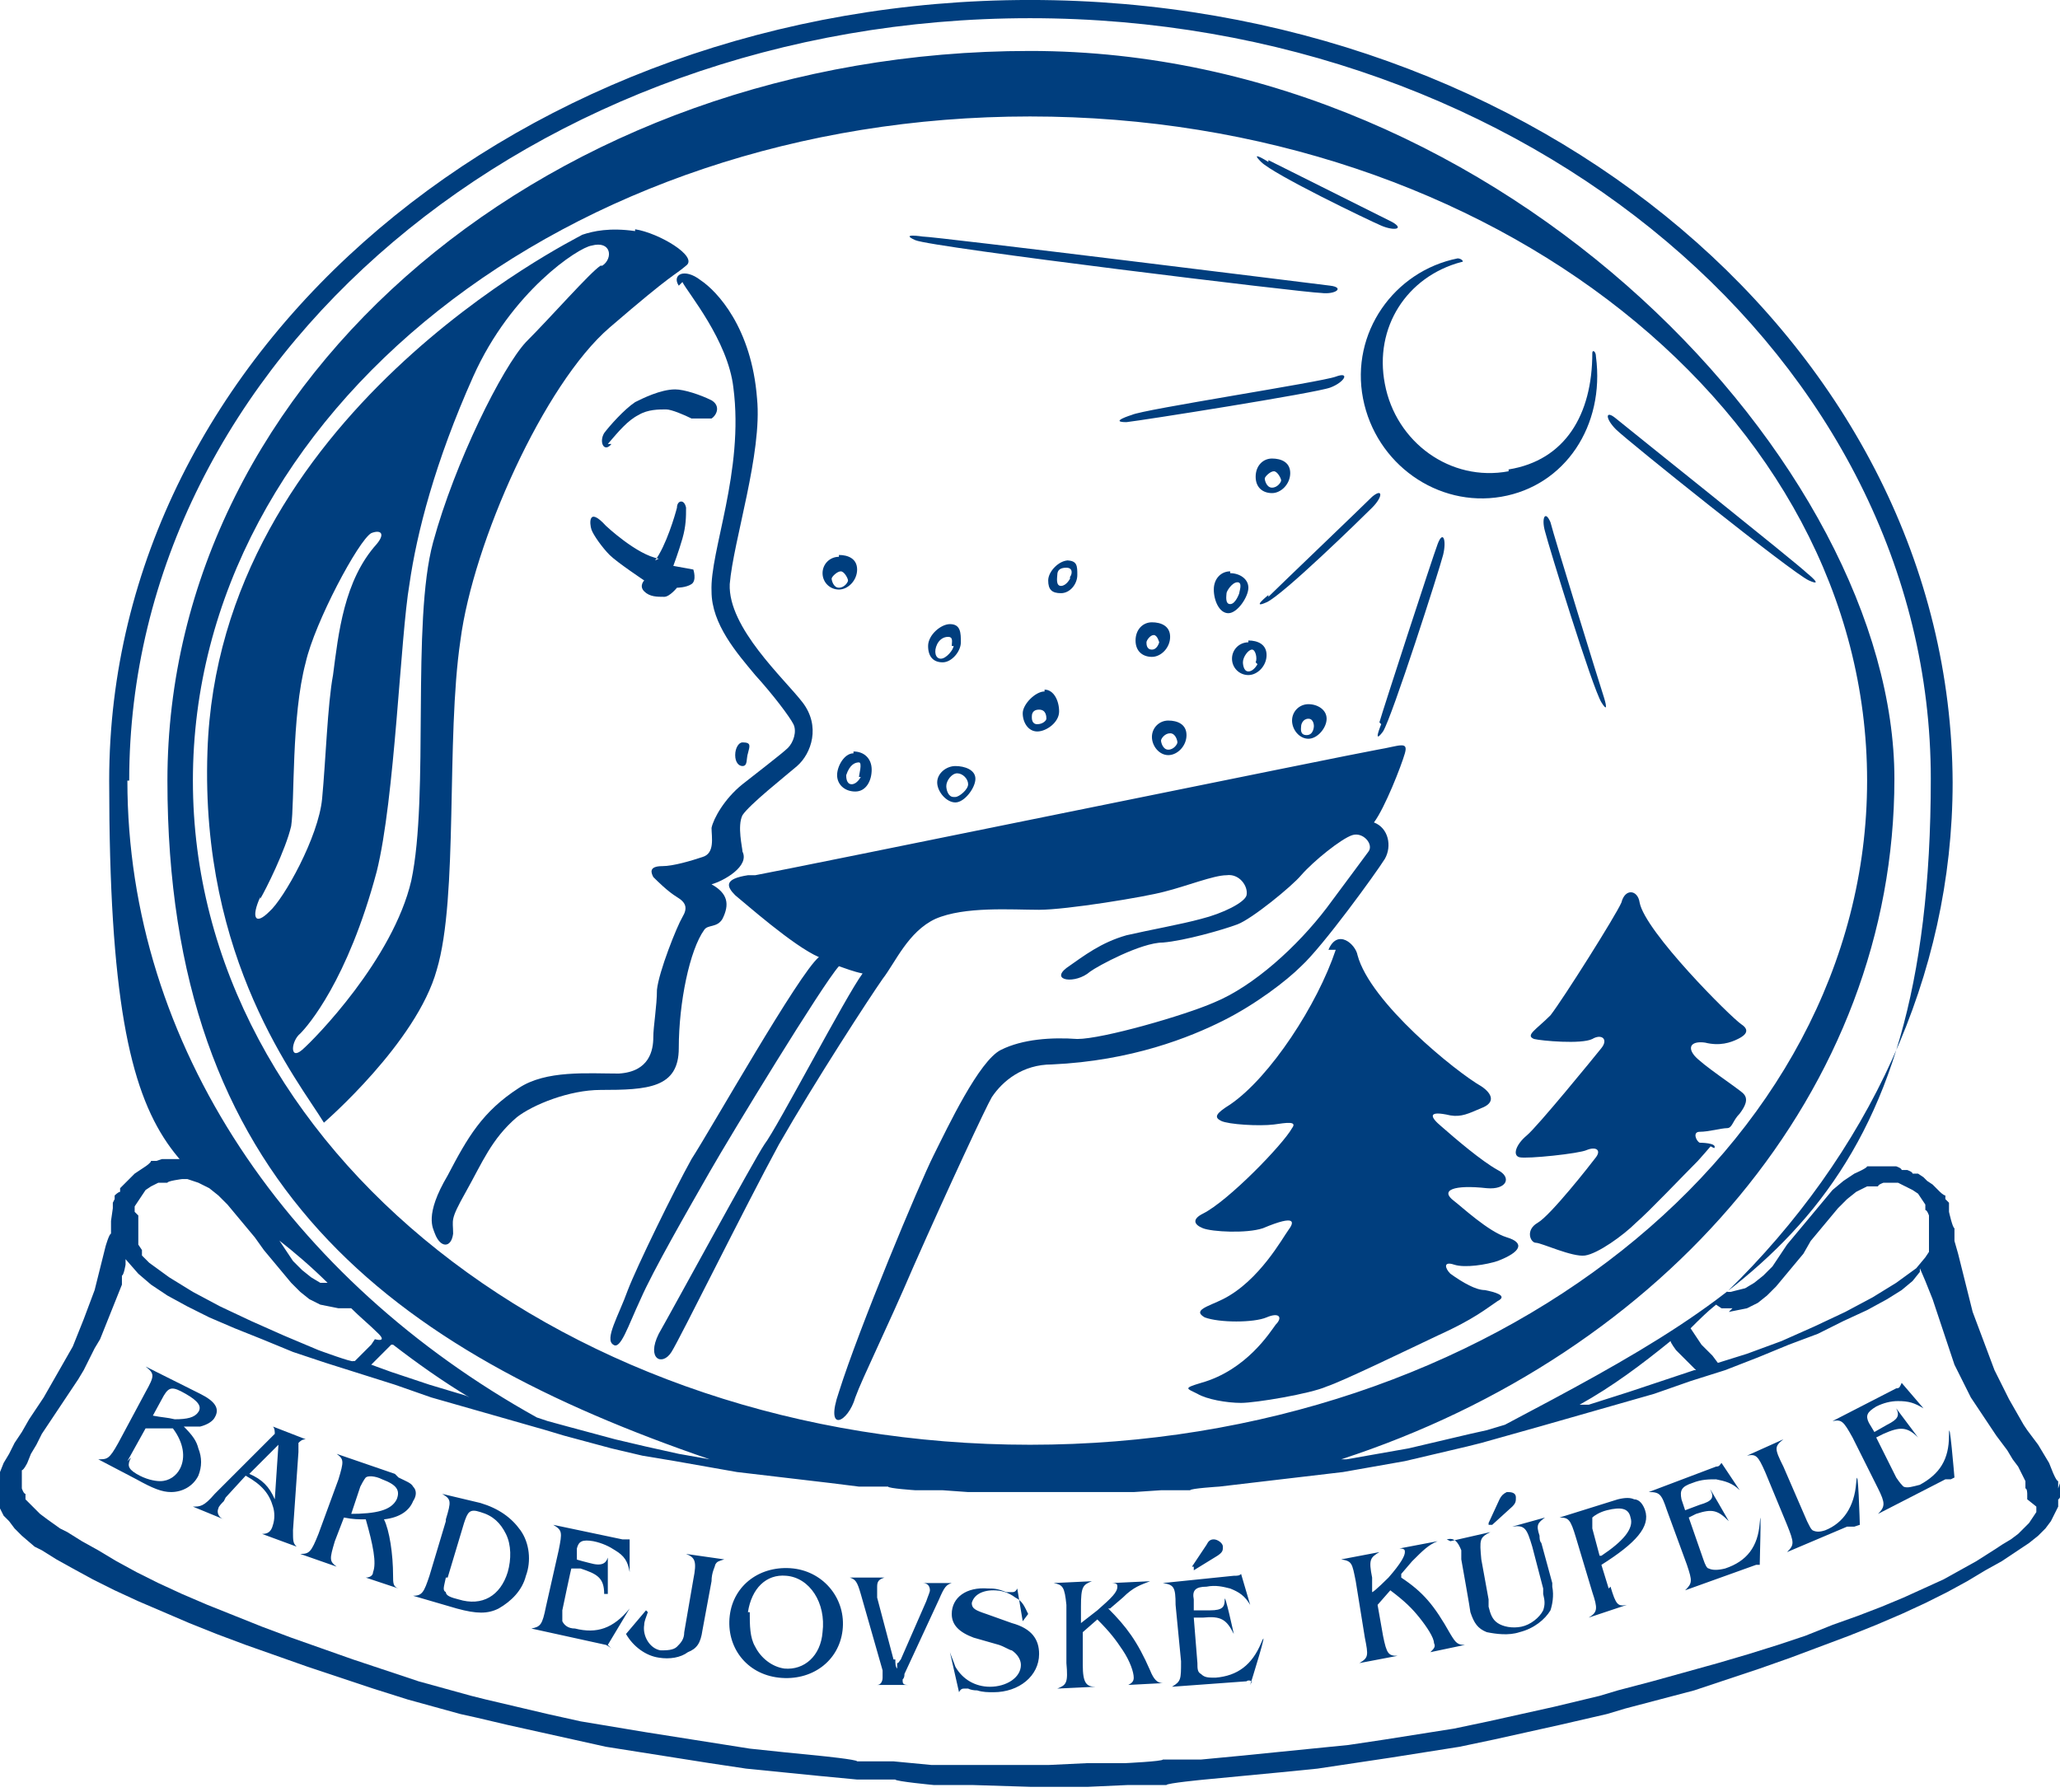
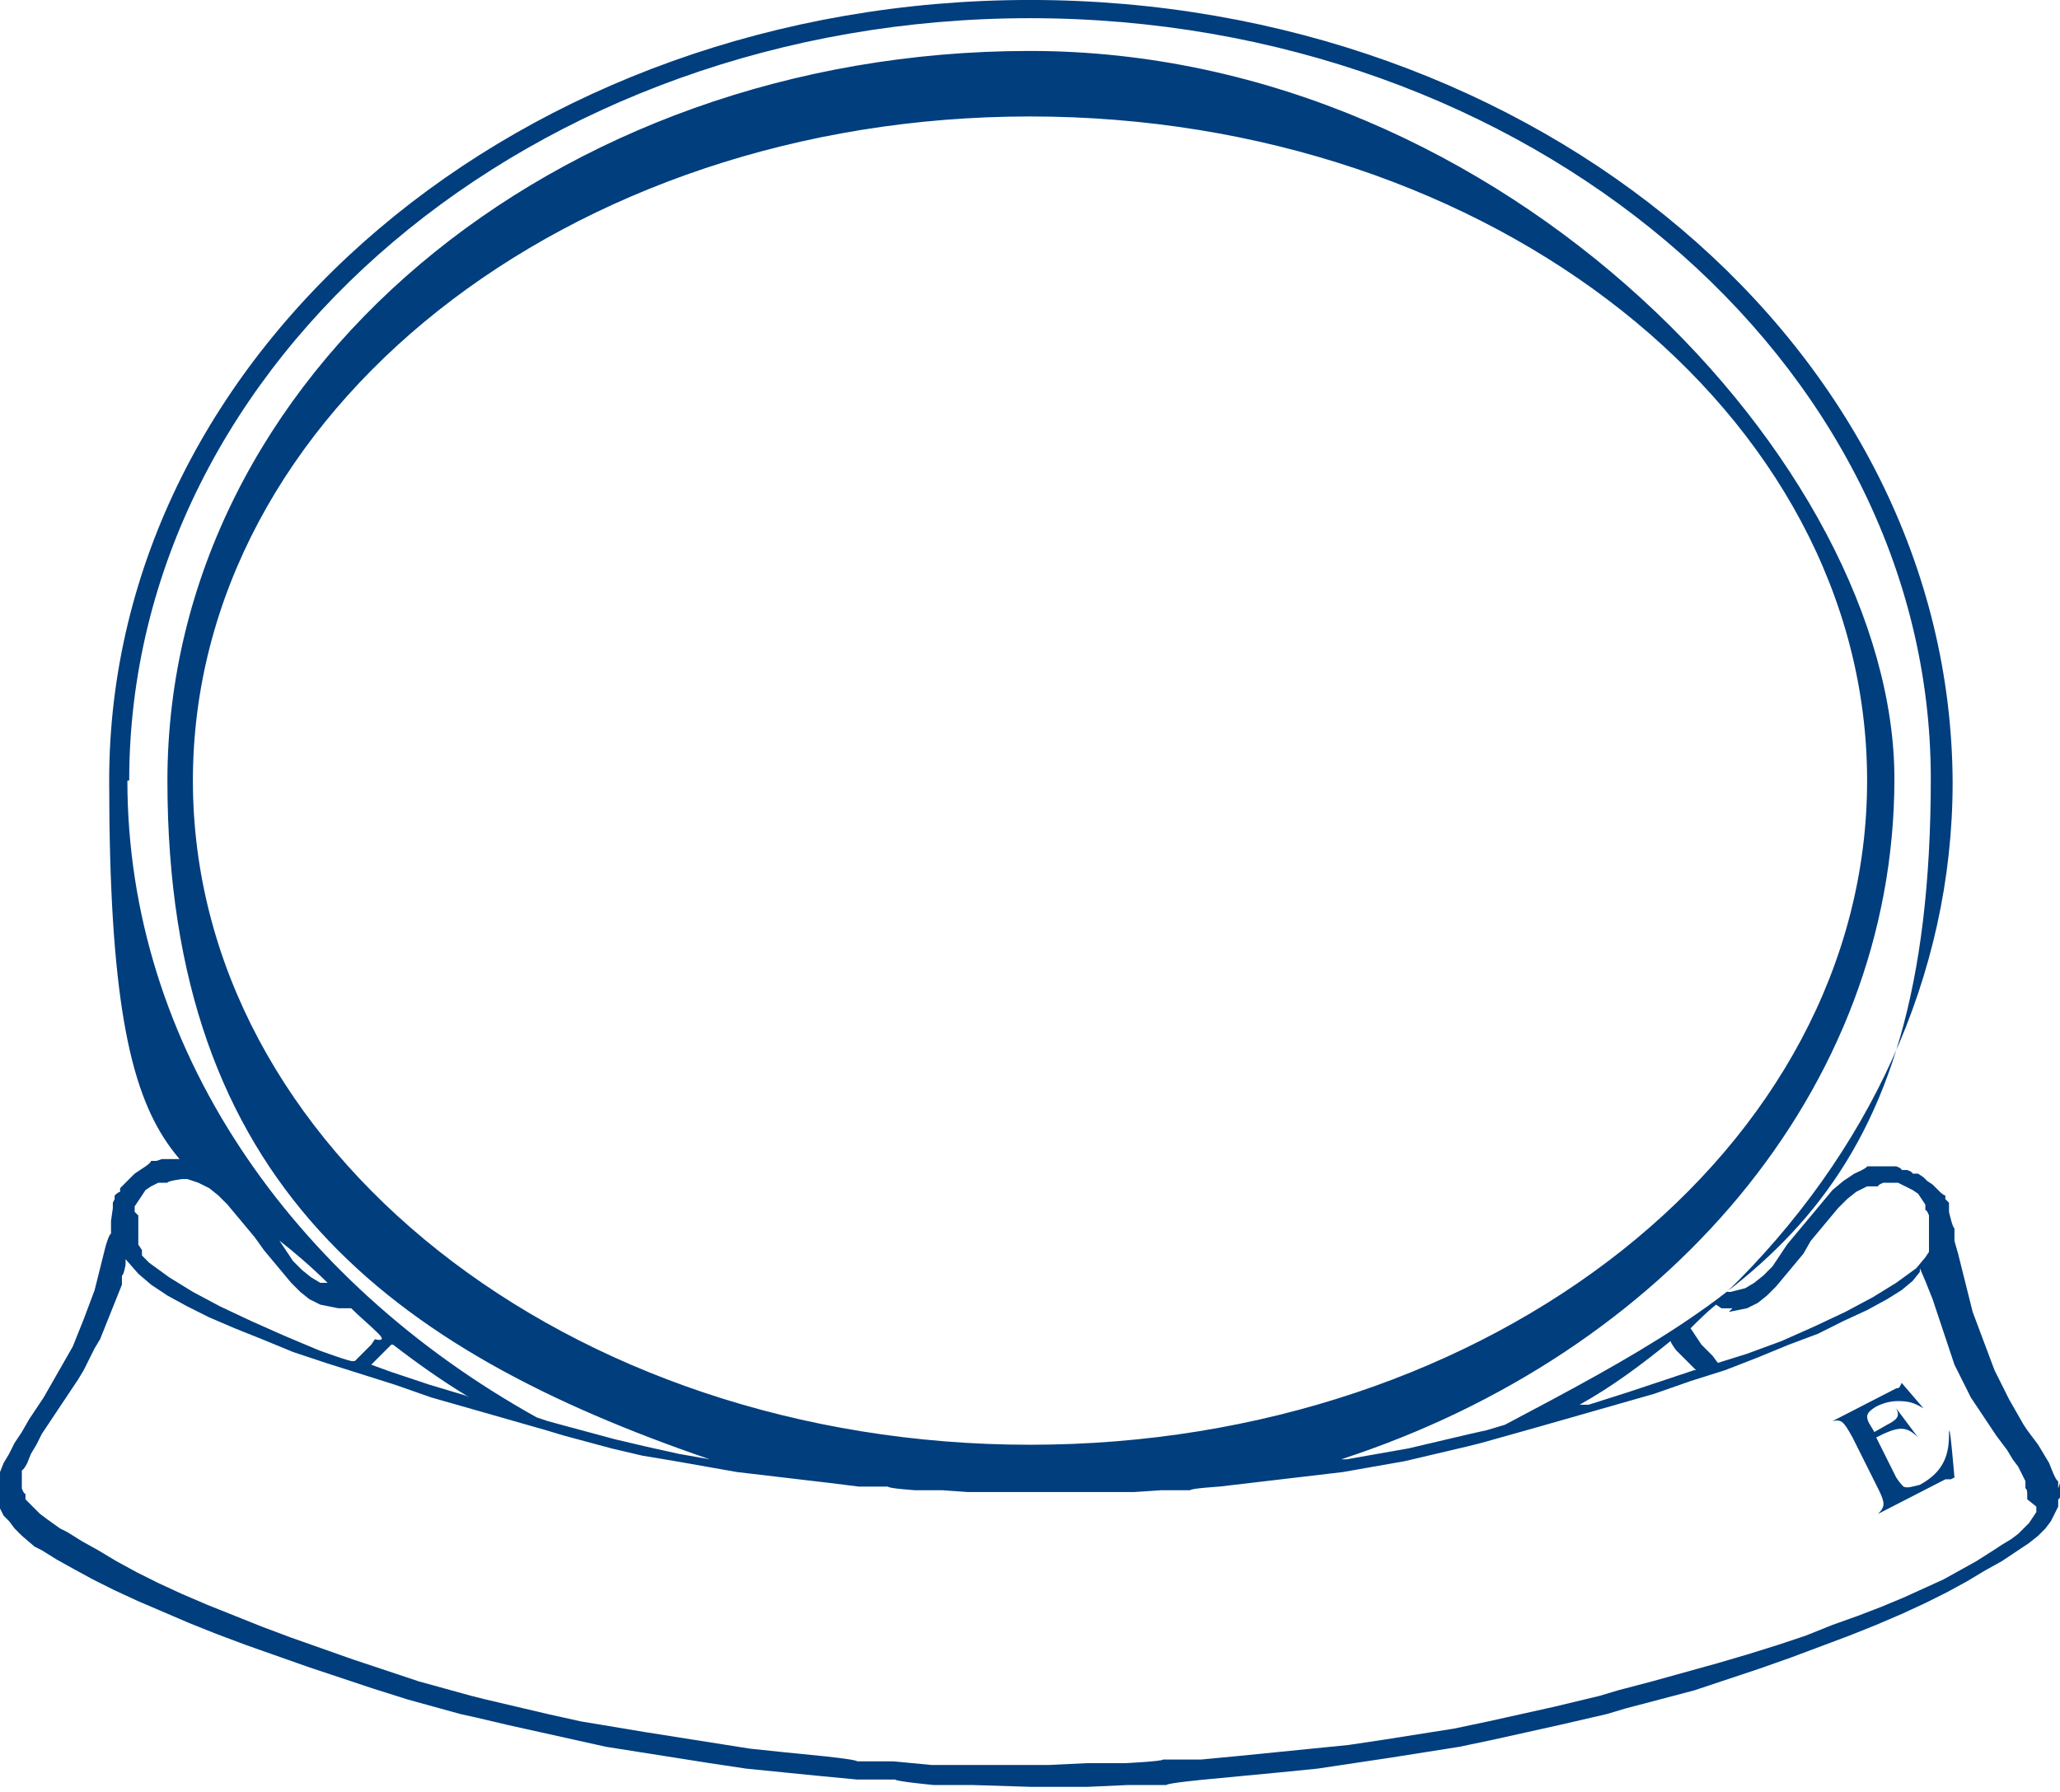
<svg xmlns="http://www.w3.org/2000/svg" id="Layer_1" version="1.1" viewBox="0 0 113.2 98.5">
  <defs>
    <style>.st0{fill-rule:evenodd}.st0,.st1{fill:#003e7e}</style>
  </defs>
-   <path d="M82.9 25.9c-3.2.6-6.2-1.6-6.8-4.8-.6-3.1 1.2-5.9 4.2-6.7.2 0 0-.2-.2-.2-3.5.7-5.9 4.1-5.2 7.7.7 3.6 4.1 6 7.6 5.4 3.5-.6 5.7-3.9 5.2-7.7 0-.3-.2-.4-.2-.2 0 3.4-1.5 5.9-4.6 6.4ZM69.7 8.8l6.8 3.4c.7.4.1.5-.6.2S70 9.6 69.3 8.9c-.7-.7.4 0 .4 0ZM99.3 31.5c-.5-.5-9.9-8-10.5-8.5-.6-.5-.6 0 0 .6s9.7 7.9 10.6 8.3c.9.4-.1-.4-.1-.4ZM50.7 13c.7 0 21.6 2.6 22.4 2.7.8.1.3.5-.5.4-.8 0-21.4-2.5-22.3-2.9-.9-.4.4-.2.4-.2ZM88.1 38.2c-.2-.6-2.7-8.7-2.9-9.5-.3-.7-.5-.2-.3.5.2.8 2.6 8.6 3.1 9.4.5.8.1-.4.1-.4ZM75.8 39.7c.2-.7 2.9-9 3.2-9.8.3-.8.5-.2.3.6s-2.8 8.9-3.3 9.7c-.6.8-.1-.4-.1-.4ZM62.2 22.8c.6-.3 10.4-1.8 11.2-2.1.8-.3.5.3-.3.6s-10.3 1.8-11.2 1.9c-1 0 .3-.4.3-.4ZM69.7 32.8c.5-.5 5.1-4.9 5.7-5.5.6-.5.6 0 0 .6s-4.9 4.8-5.8 5.2c-.9.4.1-.4.1-.4ZM73.4 52.2c-1 3-3.6 7-5.8 8.5-.8.5-.9.7-.5.9.4.2 2.1.3 2.9.2.7-.1 1.3-.2 1 .2-.5.9-3.5 4-4.9 4.7-.6.3-.5.6 0 .8.5.2 2.4.3 3.3 0 1.9-.8 1.7-.3 1.4.1-.3.4-1.6 2.8-3.6 3.8-.8.4-1.7.6-1 1 .8.3 2.7.3 3.4 0 .7-.3.9 0 .5.4-.3.4-1.6 2.5-4.1 3.2-1 .3-.8.3-.2.6.5.3 1.6.5 2.4.5s3.8-.5 4.7-.9c.9-.3 4.2-1.9 6.1-2.8 2-.9 2.7-1.5 3.3-1.9.6-.3-.2-.5-.7-.6-.5 0-1.2-.4-1.9-.9-.3-.3-.4-.7.2-.5.6.2 1.8 0 2.4-.2 1.3-.5 1.5-1 .5-1.3-1-.3-2.5-1.7-2.9-2-.8-.6 0-.9 1.8-.7 1.1.1 1.4-.6.6-1-.9-.5-2.3-1.7-3.1-2.4-.6-.5-.8-.9.5-.6.6.1 1-.1 1.7-.4.8-.3.6-.8 0-1.2-1.4-.8-6.1-4.6-6.8-7.2-.1-.6-1.1-1.5-1.6-.3ZM94 63s-.6.7-.7.8c-.8.8-2.7 2.8-3.4 3.4-.7.7-2.1 1.7-2.8 1.8-.7.1-2.4-.7-2.7-.7-.3 0-.6-.7.1-1.1.7-.4 2.9-3.2 3.2-3.6.3-.4 0-.6-.5-.4-.4.2-3.3.5-3.7.4-.4-.1-.2-.7.4-1.2.6-.5 3.7-4.3 4.1-4.8.4-.5 0-.8-.5-.5-.6.3-2.8.1-3.2 0-.5-.2.1-.5.9-1.3.7-.9 3.6-5.5 3.9-6.2.2-.8.9-.7 1 0 .3 1.6 5 6.3 5.6 6.7.6.4 0 .7-.2.8-.4.2-1 .4-1.8.2-.7-.1-1 .2-.6.7.4.5 2.4 1.8 2.7 2.1.3.3.1.7-.2 1.1-.4.4-.4.8-.7.8s-1 .2-1.5.2c-.4 0-.2.5 0 .6 0 0 1 0 .8.3ZM33.4 24.4c.6-.7 1.1-1.3 1.7-1.6.5-.3 1.1-.3 1.5-.3.3 0 1 .3 1.4.5h1.1c.3-.2.5-.7 0-1-.6-.3-1.5-.6-2-.6-.8 0-1.8.5-2.2.7-.6.4-1.4 1.3-1.7 1.7-.3.5 0 1.1.4.6ZM36 30.8c.6-.8 1.1-2.5 1.2-2.9 0-.4.4-.5.5 0 0 .5 0 1-.2 1.7s-.5 1.5-.5 1.5l1.1.2s.2.6-.1.8c-.3.2-.8.2-.8.2s-.4.5-.7.5c-.4 0-.8 0-1.1-.3-.3-.3 0-.6 0-.6s-1.5-1-1.9-1.4c-.4-.4-.9-1.1-1-1.4-.1-.3-.2-1.3.8-.2 0 0 1.7 1.6 2.9 1.8ZM40.8 40.8c-.2 0-.4.3-.4.7s.2.6.4.6c.3 0 .2-.4.3-.7.1-.4.2-.6-.3-.6Z" class="st0" />
-   <path d="M37.5 15.5c.3.6 2.5 3.2 2.8 5.8.6 4.6-1.3 9-1.2 11.2 0 1.8 1.4 3.4 2.4 4.6 1 1.1 1.9 2.3 2.1 2.7.2.4 0 1-.3 1.3-.3.3-2 1.6-2.5 2-1 .8-1.6 1.9-1.7 2.4 0 .5.2 1.4-.5 1.6-.6.2-1.6.5-2.2.5-.8 0-.6.4-.5.6.2.2.8.8 1.3 1.1.5.3.6.6.3 1.1-.3.5-1.3 3-1.4 4 0 .9-.2 2-.2 2.6 0 .7-.2 1.9-1.9 2-1.7 0-4-.2-5.5.8-2 1.3-2.8 2.7-3.9 4.8-1.3 2.2-.8 2.9-.7 3.2.3.8.9.8 1 0 0-.8-.2-.7.7-2.3.9-1.6 1.4-2.9 2.8-4.1.9-.7 2.9-1.5 4.6-1.5 2.6 0 4.3-.1 4.3-2.3 0-2.5.6-5.4 1.4-6.5.2-.3.7-.1 1-.6.4-.8.3-1.4-.6-1.9.7-.2 2.1-1 1.7-1.8 0-.2-.3-1.4 0-2 .4-.6 2.3-2.1 3-2.7.8-.7 1.3-2.2.3-3.5-1-1.3-4.1-4.1-4-6.5.2-2.4 1.8-7.2 1.5-10.2-.3-3.9-2.2-5.9-3.1-6.5-.9-.7-1.6-.3-1.2.3Z" class="st0" />
-   <path d="M41.5 48.1c1.7-.3 33-6.7 34.2-6.9 1.2-.2 1.7-.5 1.5.2-.2.7-1.1 3-1.7 3.8.8.3 1 1.3.6 2-.5.8-3.4 4.8-4.6 5.9-.8.8-2.5 2.1-4.3 3-1.8.9-5 2.2-9.4 2.4-1.6 0-2.7.9-3.3 1.8-.3.5-2.4 5-4.3 9.3-1.5 3.5-2.8 6.1-3.2 7.2-.4 1.4-1.7 2-.9-.3 1.1-3.5 4.4-11.4 5.2-13 .8-1.6 2.5-5.2 3.7-5.8 1.2-.6 2.8-.7 4.2-.6 1.4 0 5.9-1.3 7.5-2 2.2-.9 4.6-3.1 6.2-5.2.9-1.2 2-2.7 2.3-3.1.3-.4-.3-1.1-.9-.9-.6.2-2.1 1.4-2.8 2.2-.5.6-2.7 2.4-3.5 2.7-.8.3-2.9.9-4.1 1-1.2 0-3.6 1.3-4 1.6-.8.7-2.2.5-1.3-.2 1-.7 1.9-1.4 3.3-1.8 1.3-.3 3-.6 4.1-.9 1.2-.3 2.4-.9 2.5-1.3.1-.5-.4-1.2-1.1-1.1-.7 0-2.2.6-3.4.9-1.1.3-5.4 1-6.9 1s-4.1-.2-5.7.5c-1.5.7-2.2 2.4-2.9 3.3-.7 1-3.7 5.6-5.7 9.1-1.9 3.5-5.4 10.6-5.9 11.4-.5.8-1.4.4-.7-1 .8-1.4 5.2-9.5 5.8-10.4.7-.9 4.5-8.2 5.4-9.4-.5-.1-1-.3-1.3-.4-.9 1-5.9 9.2-7.1 11.3-1.2 2.1-3.1 5.4-3.8 7-.7 1.5-1.1 2.8-1.5 2.5-.5-.3.3-1.6.8-3 .5-1.3 2.5-5.4 3.5-7.2 1.1-1.7 5.9-10.2 7-11.1-1.4-.6-4.1-3-4.6-3.4-.5-.5-.6-.9.7-1.1ZM46.1 30.6c-.5 0-.9.4-.9.9s.4.9.9.9 1-.5 1-1.1-.5-.8-1-.8Zm0 1.7c-.3 0-.4-.4-.4-.5s.3-.4.5-.4.4.4.4.5-.2.4-.5.4ZM52.2 34.3c-.5 0-1.2.6-1.2 1.2s.3.9.8.9 1-.6 1-1.1 0-1-.6-1Zm.2 1.2c0 .2-.4.7-.7.7-.3 0-.4-.4-.2-.8.1-.2.3-.4.6-.4s.2.3.2.5ZM46.9 41.4c-.5 0-.9.7-.9 1.2s.4.9 1 .9.9-.6.9-1.2-.4-1-1-1Zm.4 1.3s-.2.4-.5.4-.3-.4-.3-.5c.2-.6.5-.7.7-.7s0 .7 0 .8ZM52.5 42.1c-.5 0-1 .4-1 .9s.5 1.1 1 1.1 1.1-.8 1.1-1.3-.6-.7-1.1-.7Zm-.1 1.7c-.3 0-.4-.4-.4-.6 0-.3.3-.7.6-.7s.6.3.6.6-.5.7-.7.7ZM57.4 38c-.5 0-1.2.7-1.2 1.2s.3 1 .8 1 1.2-.5 1.2-1.1-.3-1.2-.8-1.2Zm-.4 1.8c-.3 0-.3-.3-.3-.4s0-.4.4-.4.4.4.4.5-.2.3-.5.3ZM58.7 30.8c-.5 0-1.1.6-1.1 1.1s.2.7.7.7.9-.5.9-1 0-.8-.6-.8Zm.1 1s-.2.4-.5.4-.2-.5-.2-.6c0-.3.2-.4.5-.4.4 0 .3.4.2.5ZM63.3 34.2c-.5 0-.9.4-.9 1s.4.9.9.9 1-.5 1-1.1-.5-.8-1-.8Zm0 1.5c-.3 0-.3-.3-.3-.4s.2-.4.4-.4.3.4.3.4-.1.4-.4.4ZM64.2 39.6c-.5 0-.9.4-.9.9s.4 1 .9 1 1-.5 1-1.1-.5-.8-1-.8Zm0 1.6c-.3 0-.4-.4-.4-.5s.2-.4.5-.4.4.4.4.5-.2.4-.5.4ZM68.6 35.3c-.5 0-.9.4-.9.9s.4.9.9.9 1-.5 1-1.1-.5-.8-1-.8Zm.5 1.2s-.2.4-.5.4-.3-.5-.3-.5c0-.3.3-.7.5-.7s.3.5.2.7ZM71.9 38.7c-.5 0-.9.4-.9.9s.4 1 .9 1 1-.6 1-1.1-.5-.8-1-.8Zm.3 1.2s0 .5-.4.5-.3-.4-.3-.5.1-.4.4-.4.3.4.3.4ZM67.6 31.4c-.5 0-.9.4-.9 1s.3 1.3.8 1.3 1.1-.9 1.1-1.4-.5-.8-1-.8Zm.5 1.2s-.2.6-.5.6-.2-.5-.2-.6.3-.6.6-.6.1.5.1.6ZM69.9 25.2c-.5 0-.9.4-.9 1s.4.9.9.9 1-.5 1-1.1-.5-.8-1-.8Zm0 1.6c-.3 0-.4-.4-.4-.5s.3-.4.5-.4.4.4.4.5-.2.4-.5.4ZM34.9 12.7c-1.4-.2-2.3 0-2.9.2-.5.3-20 9.9-20.6 28.4-.4 11.5 5 18.1 6.4 20.4 0 0 5.1-4.4 6.2-8.4 1.2-4 .5-12.7 1.3-18.1.7-5.4 4.6-14.1 8.2-17.2 3.6-3.1 3.5-2.8 4.2-3.4.7-.5-1.5-1.8-2.8-2ZM14.3 49.4c.3-.5 1.4-2.7 1.7-4 .2-1.3 0-6 .8-9 .5-2.2 2.9-6.7 3.6-7.1.5-.2.8 0 .3.6-1.8 2-2.1 4.9-2.4 7.2-.3 1.6-.4 4.7-.6 6.8-.2 2.1-2.1 5.5-2.9 6.2-.8.8-1 .3-.5-.8ZM33 14.6c-.6.4-2.7 2.8-4.1 4.2-1.3 1.4-3.9 6.6-5.1 11-1.2 4.4-.2 13.9-1.2 18.6-1 4.3-5.3 8.7-6 9.3-.7.6-.6-.5-.1-.9.4-.4 2.6-2.9 4.2-8.9 1-4 1.3-12.9 1.8-15.8.4-2.8 1.4-6.7 3.5-11.4s5.8-7.1 6.5-7.2c1.1-.3 1.2.7.6 1.1Z" class="st0" />
  <path d="M113.1 81.8v-.4c-.1 0-.3-.5-.3-.5l-.2-.5-.3-.5-.3-.5-.6-.8-.2-.3-.4-.7-.4-.7-.4-.8-.4-.8-.3-.8-.3-.8-.3-.8-.3-.8-.2-.8-.2-.8-.2-.8-.2-.8-.2-.7v-.7c-.1 0-.3-.9-.3-.9v-.5l-.2-.2v-.2c-.1 0-.3-.2-.3-.2l-.2-.2-.2-.2-.3-.2-.2-.2-.3-.2h-.3c0-.1-.3-.2-.3-.2h-.3c0-.1-.3-.2-.3-.2h-1.6c0 .1-.7.4-.7.4l-.6.4-.6.5-.5.6-.5.6-.5.6-.5.6-.5.6-.4.6-.4.6-.5.5-.5.4-.5.3-.8.2h-.2c7.7-7.5 12.4-17.3 12.4-28-.1-23.8-22.8-43-50.7-43S6 19.2 6 42.9s4.5 20.2 12 27.6h-.4l-.5-.3-.5-.4-.5-.5-.4-.6-.4-.6-.5-.6-.5-.6-.5-.6-.5-.6-.5-.6-.6-.5-.6-.4-.7-.3-.7-.2H8.9l-.3.1h-.3c0 .1-.3.3-.3.3l-.3.2-.3.2-.2.2-.2.2-.2.2-.2.2v.2c-.1 0-.3.2-.3.2v.2l-.1.2v.3l-.1.7v.7c-.1 0-.3.7-.3.7l-.2.8-.2.8-.2.8-.3.8-.3.8L4 74l-.4.7-.4.7-.4.7-.4.7-.6.9-.2.3-.4.7-.4.6-.3.6-.3.5-.2.5v.4c-.1 0-.2.4-.2.4v.8l.2.4.2.4.3.3.3.4.4.4.7.6.4.2.8.5.9.5 1.1.6 1.2.6 1.3.6 1.4.6 1.4.6 1.5.6 1.6.6 1.7.6 1.7.6 1.8.6 1.8.6 1.9.6 2.9.8.9.2 1.7.4 1.8.4 1.8.4 1.8.4 1.9.3 1.9.3 1.9.3 2 .3 2 .2 2 .2 2.1.2h2.1c0 .1 2.1.3 2.1.3h2.1l3.2.1h3.2l2.2-.1h2.1c0-.1 2.1-.3 2.1-.3l2.1-.2 2.1-.2 2-.2 2-.3 2-.3 1.9-.3 1.9-.3 1.9-.4 1.8-.4 1.8-.4 2.6-.6 1-.3 1.9-.5 1.9-.5 1.8-.6 1.8-.6 1.7-.6 1.6-.6 1.6-.6 1.5-.6 1.4-.6 1.3-.6 1.2-.6 1.1-.6 1-.6.9-.5 1.2-.8.3-.2.5-.4.4-.4.3-.4.2-.4.2-.4v-.4c.1 0 .2-.4.2-.4v-.8ZM95 72.1l1-.2.6-.3.5-.4.5-.5.5-.6.5-.6.5-.6.4-.7.5-.6.5-.6.5-.6.5-.5.5-.4.6-.3h.6c0-.1.3-.2.3-.2h.8l.4.2.4.2.3.2.2.3.2.3v.3c.1 0 .2.3.2.3v2l-.2.3-.5.6-1.1.8-1.3.8-1.5.8-1.7.8-1.8.8-1.9.7-1.6.5-.3-.4-.3-.3-.3-.3-.2-.3-.2-.3-.2-.3c.5-.5.9-.9 1.4-1.3l.3.2H95.2Zm-1.9 3.2-1.5.5-2.1.7-2.2.7h-.5c1.8-1 3.4-2.2 5-3.5 0 .1.3.5.3.5l.3.3.3.3.3.3.2.2Zm-86-32.4C7.1 19.8 29.3 1 56.6 1s49.5 18.8 49.5 41.8-9.4 28.1-23.4 35.5l-1 .3-.9.2-1.7.4-1.7.4-1.7.3-1.7.3h-.3c17.8-5.8 30.4-20.3 30.4-37.4s-21.3-40-47.5-40S9.2 20.7 9.2 42.9 21.5 74.2 39 80.2l-1.7-.3-1.8-.4-1.7-.4-2.6-.7-1.1-.3-.6-.2C16 70.4 7 57.5 7 42.9Zm49.5 36.5c-25.4 0-46-16.3-46-36.5s20.6-36.5 46-36.5 46 16.3 46 36.5-20.6 36.5-46 36.5Zm-31-2.7-2-.6-2.1-.7-1.1-.4.2-.2.3-.3.3-.3.3-.3h.1c1.3 1 2.7 2 4.2 2.9ZM7.4 66.6v-.3l.2-.3.2-.3.2-.3.3-.2.4-.2h.5c0-.1.8-.2.8-.2h.3l.6.2.6.3.5.4.5.5.5.6.5.6.5.6.5.7.5.6.5.6.5.6.5.5.5.4.6.3 1 .2h.7c.5.5 1 .9 1.5 1.4s-.2.3-.2.3l-.2.3-.3.3-.3.3-.3.3h-.1c0 .1-1.9-.6-1.9-.6l-1.9-.8-1.8-.8-1.7-.8-1.5-.8-1.3-.8-1.1-.8-.4-.4v-.3l-.2-.3v-1.6Zm104.5 16.2v.3l-.2.3-.2.3-.3.3-.3.3-.4.3-.5.3-.3.2-1.1.7-.9.5-.9.5-1.1.5-1.1.5-1.2.5-1.3.5-1.4.5-1.5.6-1.5.5-1.6.5-1.7.5-1.8.5-1.8.5-1.9.5-1 .3-2.5.6-1.8.4-1.8.4-1.9.4-1.9.3-1.9.3-2 .3-2 .2-2 .2-2 .2-2.1.2h-2.1c0 .1-2.1.2-2.1.2h-2.1l-2.1.1h-6.4l-2.1-.2h-2c0-.1-2-.3-2-.3l-2-.2-1.9-.2-1.9-.3-1.9-.3-1.9-.3-1.8-.3-1.8-.3-1.8-.4-1.7-.4-1.7-.4-.8-.2-2.9-.8-1.8-.6-1.8-.6-1.7-.6L16 90l-1.6-.6-1.5-.6-1.5-.6-1.4-.6-1.3-.6-1.2-.6-1.1-.6-1-.6-.9-.5-.8-.5-.4-.2-.7-.5-.4-.3-.3-.3-.3-.3-.2-.2v-.3c-.1 0-.2-.3-.2-.3v-1c.1 0 .3-.4.3-.4l.2-.5.3-.5.3-.6.4-.6.2-.3.6-.9.4-.6.4-.6.3-.5.3-.6.3-.6.3-.5.2-.5.2-.5.2-.5.2-.5.2-.5.2-.5v-.5c.1 0 .2-.6.2-.6v-.3l.7.8.7.6.9.6 1.1.6 1.2.6 1.4.6 1.5.6 1.7.7 1.8.6 1.9.6 1.9.6 2 .7 2.1.6 2.1.6 2.1.6 1 .3 2.6.7 1.7.4 1.8.3 1.7.3 1.7.3 1.7.2 1.7.2 1.7.2 1.6.2h1.6c0 .1 1.5.2 1.5.2h1.5l1.4.1h9.1l1.5-.1h1.6c0-.1 1.6-.2 1.6-.2l1.7-.2 1.7-.2 1.7-.2 1.7-.2 1.7-.3 1.7-.3 1.7-.4 1.7-.4.8-.2 3.2-.9 2.1-.6 2.1-.6 2.1-.6 2-.7 1.9-.6 1.8-.7 1.7-.7 1.6-.6 1.4-.7 1.3-.6 1.1-.6.8-.5.6-.5.4-.5v-.2l.3.7.2.5.2.5.2.6.2.6.2.6.2.6.2.6.2.6.3.6.3.6.3.6.4.6.4.6.4.6.2.3.6.8.3.5.3.4.2.4.2.4v.4c.1 0 .1.3.1.3v.3Z" class="st1" />
-   <path d="M10.1 78.4c.5.5.7.8.8 1.2.2.5.2 1 0 1.5-.3.6-.9.9-1.5.9-.5 0-1-.2-1.9-.7l-2.1-1.1c.5 0 .6 0 1.1-.9L8 76.5c.5-.9.5-1 0-1.4l3 1.5c.8.4 1.1.8.8 1.3-.1.2-.4.4-.8.5H9.9Zm-2.9 1.7c-.2.4-.2.6.3.9.5.3 1 .4 1.3.4.5 0 .9-.3 1.1-.7.3-.6.2-1.4-.4-2.2H8l-1 1.8Zm1.2-2.3c.5.1.8.1 1.2.2.7 0 1.1-.1 1.3-.4.2-.3 0-.6-.7-1s-.9-.4-1.2.1l-.6 1.1ZM12.3 82.5c-.1.1-.3.3-.3.4-.1.2 0 .5.3.6l-1.7-.7c.4 0 .6 0 1.2-.7l3-3 .3-.3c0-.1 0-.3-.1-.4l1.8.7c-.2 0-.3.1-.4.2v.5l-.3 4.3c0 .6 0 .7.2.9l-1.9-.7c.3 0 .5-.1.6-.5.1-.3.1-.7 0-1-.2-.7-.6-1.2-1.5-1.7l-1.1 1.2Zm1.4-1.5c.7.3 1.1.7 1.4 1.4l.2-3-1.6 1.6ZM21.9 81.2c.4.2.7.3.8.5.2.2.2.5 0 .8-.2.5-.7.9-1.6 1 .3.6.5 1.9.5 3.1 0 .4 0 .6.3.7l-1.8-.6c.2 0 .4-.1.4-.3.2-.5 0-1.5-.4-2.9-.4 0-.7 0-1.2-.1l-.5 1.3c-.3 1-.3 1.1.1 1.4l-2-.7c.5 0 .6-.1 1-1.1l1.1-3c.3-1 .3-1.1-.1-1.4l3.2 1.1Zm-2.7 2c1.5 0 2.3-.2 2.6-.8.2-.5 0-.8-.8-1.1-.4-.2-.8-.2-.9-.1 0 0-.1.1-.3.5l-.5 1.5ZM24.5 83.5c.3-1 .3-1.1-.2-1.4l2.1.5c1 .3 1.7.8 2.2 1.5.5.7.6 1.7.3 2.5-.2.8-.8 1.4-1.5 1.8-.6.3-1.2.3-2.3 0l-2.4-.7c.5 0 .6-.2.9-1.1l.9-3Zm0 3.2c-.1.5-.2.7 0 .8 0 .2.3.3.7.4 1.3.4 2.3-.2 2.7-1.5.2-.7.2-1.5-.1-2.1-.3-.6-.7-1-1.4-1.2-.6-.2-.7 0-.9.6l-.9 3ZM33.6 90.6s-.1-.1-.3-.2l-4.1-.9c.5-.1.6-.2.8-1.2l.7-3.1c.2-1 .2-1.1-.3-1.4l3.8.8h.4v1.8c-.1-.6-.3-.9-.8-1.2-.3-.2-.7-.4-1.2-.5-.6-.1-.8 0-.9.4v.6c-.1 0 .7.2.7.2.7.2.9 0 1-.3v2h-.2c0-.9-.4-1.1-1.3-1.4h-.5c0-.1-.5 2.3-.5 2.3v.6c.1.2.3.4.7.4 1.2.3 2.1 0 3-1.1l-1.2 2ZM35.6 88.6c-.1.3-.2.5-.2.7-.1.6.3 1.3.9 1.4.3 0 .7 0 .9-.2.2-.2.4-.4.4-.8l.5-2.9c.2-1 .1-1.2-.4-1.4l2.1.3c-.3.1-.4.1-.5.3 0 .1-.2.4-.2.9l-.5 2.7c-.1.7-.3 1-.8 1.2-.4.3-1 .4-1.6.3-.7-.1-1.4-.6-1.8-1.3l1.1-1.3ZM46.3 89.6c-.2 1.7-1.7 2.8-3.5 2.6-1.8-.2-2.9-1.7-2.7-3.4.2-1.7 1.7-2.8 3.5-2.6 1.7.2 2.9 1.7 2.7 3.4Zm-5.1-1c0 .7 0 1.4.3 1.9.3.6.9 1.1 1.6 1.2 1.1.1 2-.7 2.1-2 .2-1.6-.7-3-2-3.1-1.1-.1-1.9.7-2.1 2ZM49.2 91.2c0 .2 0 .4.1.5V91.4c.1 0 .1-.1.2-.2l1.4-3.2c.1-.3.2-.5.2-.6 0-.2-.1-.4-.4-.4h1.6c-.3.1-.4.2-.7.9L49.7 92c0 .1 0 .2-.1.3 0 .2 0 .3.3.3h-1.7c.2 0 .3-.2.3-.4v-.4l-1.2-4.2c-.2-.7-.3-.8-.6-.9h1.9c-.3.1-.4.2-.4.5v.6l.9 3.4ZM56.5 88.7c-.2-.4-.3-.7-.7-.9-.4-.3-.8-.4-1.2-.4-.7 0-1.1.3-1.2.7 0 .3.2.4.8.6l1.4.5c1.1.3 1.5.9 1.5 1.7 0 1.2-1.1 2.1-2.5 2.1-.3 0-.6 0-.9-.1q-.3 0-.5-.1H53c-.1 0-.2 0-.3.2l-.5-2.2c.1.3.2.5.3.8.4.7 1.1 1.1 1.9 1.1.9 0 1.7-.5 1.7-1.2 0-.3-.2-.6-.5-.8-.1 0-.4-.2-.7-.3l-1.4-.4c-.8-.3-1.2-.7-1.2-1.3 0-.9.8-1.5 2-1.4.3 0 .5 0 1 .2h.3c.1 0 .2 0 .3-.2l.3 1.8ZM60.9 88.4c1 1 1.6 1.8 2.3 3.4.2.5.4.7.7.7l-1.9.1c.2-.1.3-.2.3-.4 0-.3-.2-.9-.6-1.5-.4-.6-.7-1-1.4-1.7l-.8.7v1.8c0 1 .2 1.2.7 1.2l-2.1.1c.5-.2.6-.3.5-1.4v-3.2c-.1-1-.2-1.1-.7-1.2l2.1-.1c-.5.2-.6.3-.6 1.4v.9l.9-.7c.8-.7 1.1-1 1.1-1.3 0-.1 0-.2-.3-.2l2.1-.1c-.5.2-.9.3-1.5.9l-.7.6ZM68.8 92.4s-.2-.1-.3 0l-4.1.3c.5-.3.5-.4.5-1.4l-.3-3.1c0-1-.1-1.1-.7-1.2l3.9-.4c.2 0 .3 0 .4-.1l.5 1.7c-.3-.5-.6-.7-1.1-.9-.4-.1-.8-.2-1.3-.1-.6 0-.8.2-.7.7v.6h.9c.7 0 .8-.2.8-.6s.5 1.9.5 1.9c-.4-.8-.7-1-1.7-.9h-.5l.2 2.5c0 .3 0 .5.2.6.2.2.4.2.8.2 1.2-.1 2-.7 2.5-1.9s-.6 2.3-.6 2.3Zm-3.3-6.3.8-1.2c.1-.2.2-.3.4-.3s.5.2.5.4 0 .3-.3.5l-1.3.8v-.2ZM77 86.7c1.2.8 1.8 1.5 2.7 3.1.3.5.4.6.8.6l-1.9.4c.2-.2.3-.3.2-.5 0-.3-.4-.9-.8-1.4-.4-.5-.8-.9-1.6-1.5l-.7.8.3 1.7c.2 1 .3 1.1.8 1.1l-2.1.4c.5-.3.5-.4.3-1.4l-.5-3.1c-.2-1-.2-1.1-.8-1.2l2.1-.4c-.5.3-.6.4-.4 1.4v.8c.1 0 .9-.8.9-.8.7-.8.9-1.2.9-1.4 0-.1 0-.2-.3-.2l2.1-.4c-.5.2-.8.5-1.4 1.1l-.6.7ZM79.7 84.7l2.2-.5c-.6.3-.6.4-.5 1.5l.4 2.2v.4c.1.4.2.7.5.9.3.2.8.3 1.3.2.5-.1 1-.5 1.2-.9.1-.3.1-.5 0-.9v-.3l-.6-2.3c-.3-1-.4-1.2-1.1-1.1l1.8-.5c-.4.3-.5.4-.3 1 0 .1 0 .3.1.4l.6 2.2v.2c.1.5 0 1-.1 1.3-.3.5-.9 1-1.7 1.2-.6.2-1.3.1-1.8 0-.5-.2-.7-.5-.9-1.1 0-.1-.5-2.9-.5-2.9v-.5c-.2-.5-.4-.7-.8-.6Zm2.1-1 .6-1.3c.1-.2.2-.3.4-.4.2 0 .5 0 .5.3 0 .2 0 .3-.2.5l-1.1 1h-.2ZM88.5 87.2c.3 1 .4 1.1.9 1l-2.1.7c.5-.3.5-.5.2-1.4l-.9-3c-.3-1-.4-1.1-.9-1.1l3.2-1c.4-.1.7-.1.9 0 .3 0 .5.3.6.6.3.9-.5 1.8-2.4 3l.4 1.3Zm-.5-1.7c1.2-.8 1.8-1.5 1.6-2.1-.1-.5-.5-.6-1.3-.4-.4.1-.7.3-.8.4v.6l.4 1.5ZM96.8 86h-.3l-3.9 1.4c.4-.4.4-.5.1-1.4l-1.1-3c-.3-.9-.4-1-1-1l3.7-1.4c.2 0 .2-.1.3-.2l1 1.5c-.4-.4-.8-.5-1.3-.6-.4 0-.8 0-1.3.2-.6.2-.7.4-.6.9l.2.6.8-.3c.7-.2.8-.4.6-.8s1 1.7 1 1.7c-.6-.6-.9-.7-1.8-.4l-.4.2.8 2.3c.1.3.2.5.3.5.2.1.5.1.9 0 1.2-.4 1.8-1.2 1.9-2.5s0 2.3 0 2.3ZM101.9 83.9h-.4l-3.3 1.4c.4-.4.4-.5 0-1.5L97 80.9c-.4-.9-.5-1-1-.9l2-.9c-.5.4-.5.5 0 1.5l1.3 3c.2.4.2.4.3.5.2.1.4.1.7 0 1-.4 1.6-1.3 1.7-2.6s.2 2.3.2 2.3Z" class="st1" />
  <path d="M107.2 81.3h-.3l-3.7 1.9c.4-.4.4-.6 0-1.4l-1.4-2.8c-.5-.9-.6-1-1.1-.9l3.5-1.8c.2 0 .2-.1.3-.3l1.2 1.4c-.5-.3-.8-.4-1.4-.4-.4 0-.8.1-1.2.3-.5.3-.6.5-.4.9l.3.5.7-.4c.6-.3.7-.5.5-.9l1.2 1.6c-.6-.6-1-.6-1.9-.2l-.4.2 1.1 2.2c.2.3.3.4.4.5.2.1.5 0 .9-.1 1.1-.6 1.6-1.4 1.6-2.7s.3 2.3.3 2.3Z" class="st1" />
</svg>